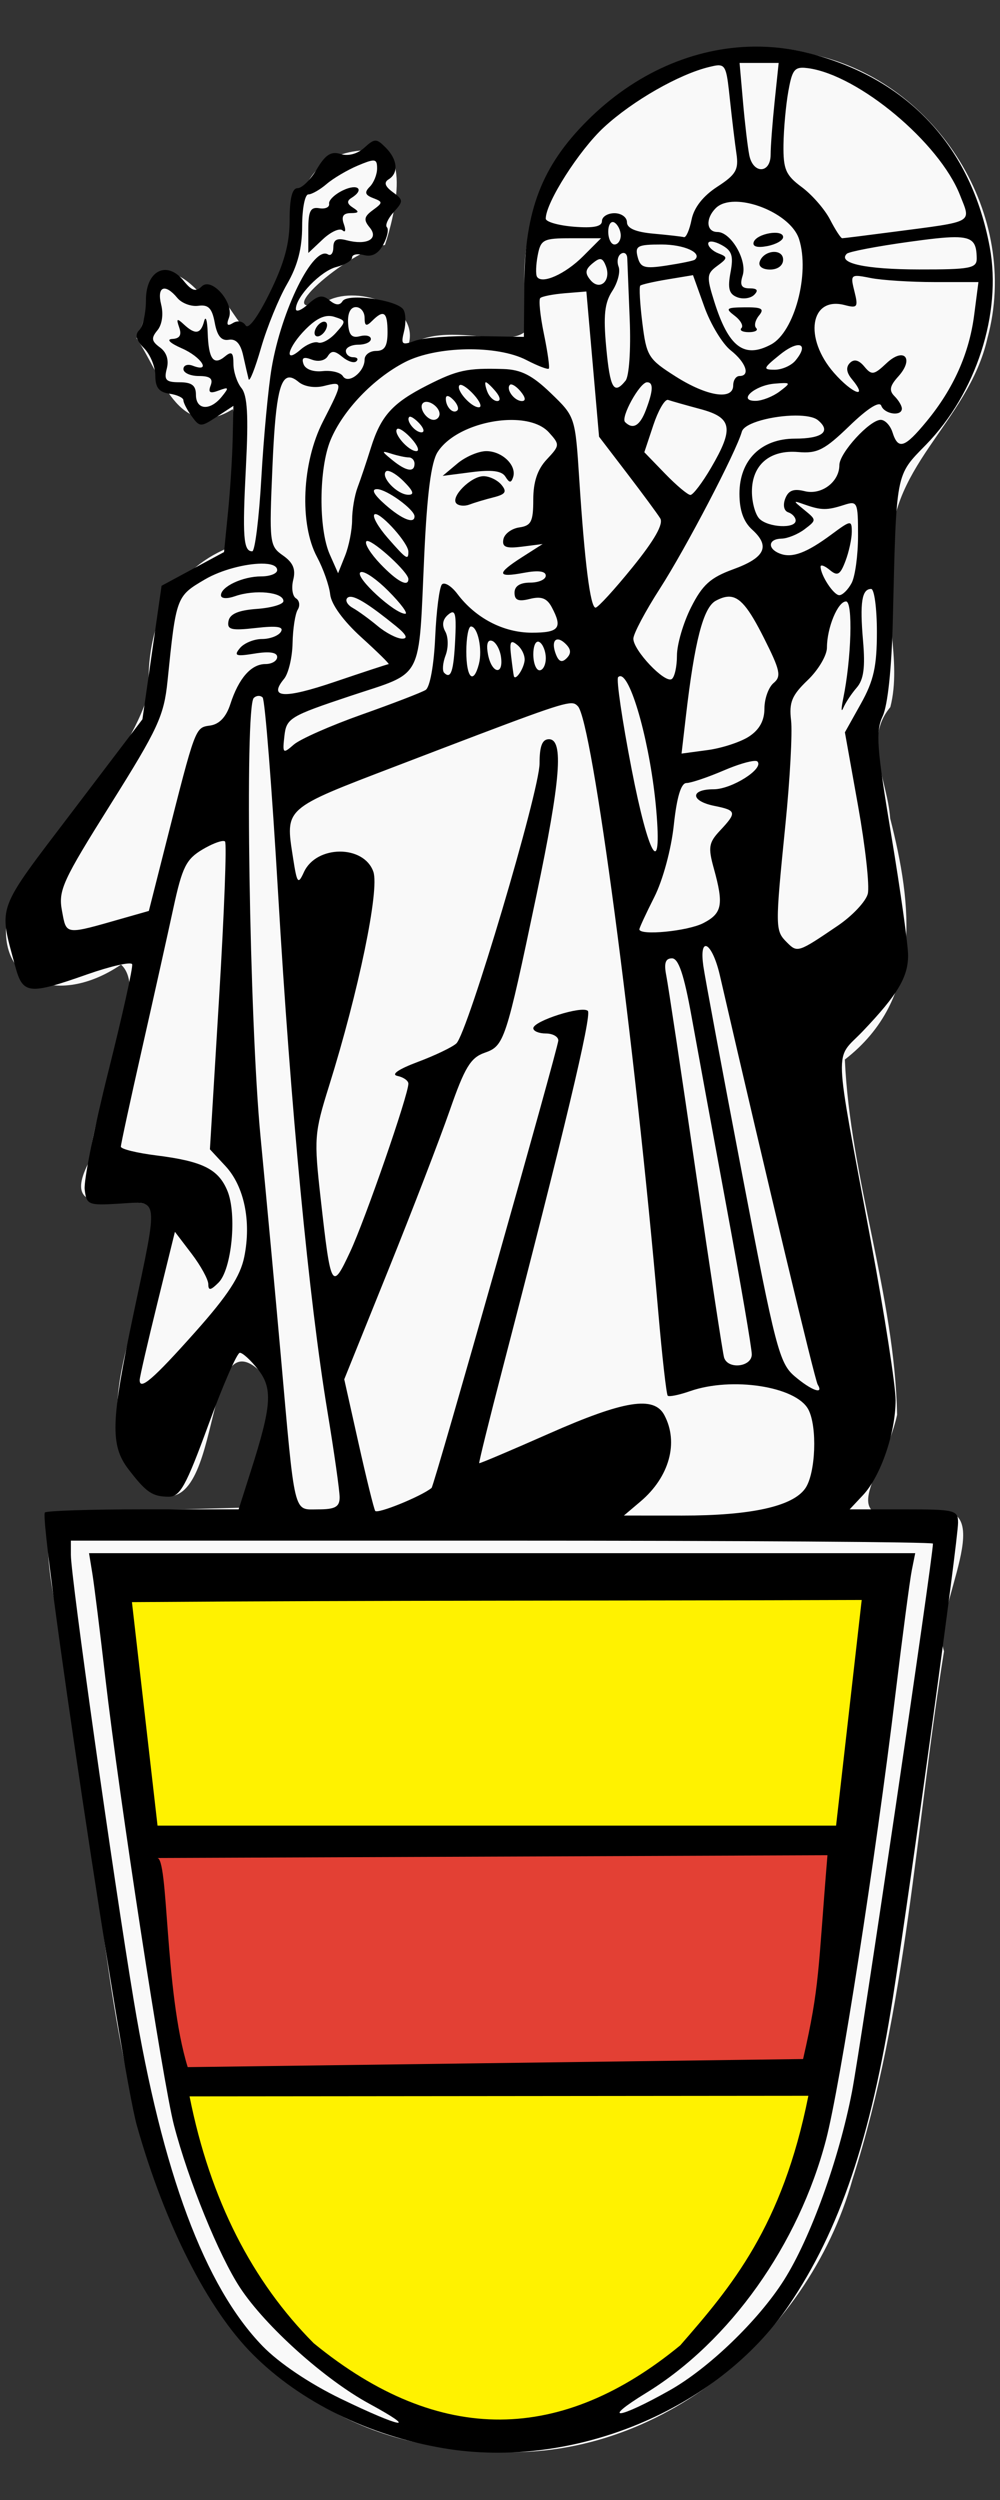
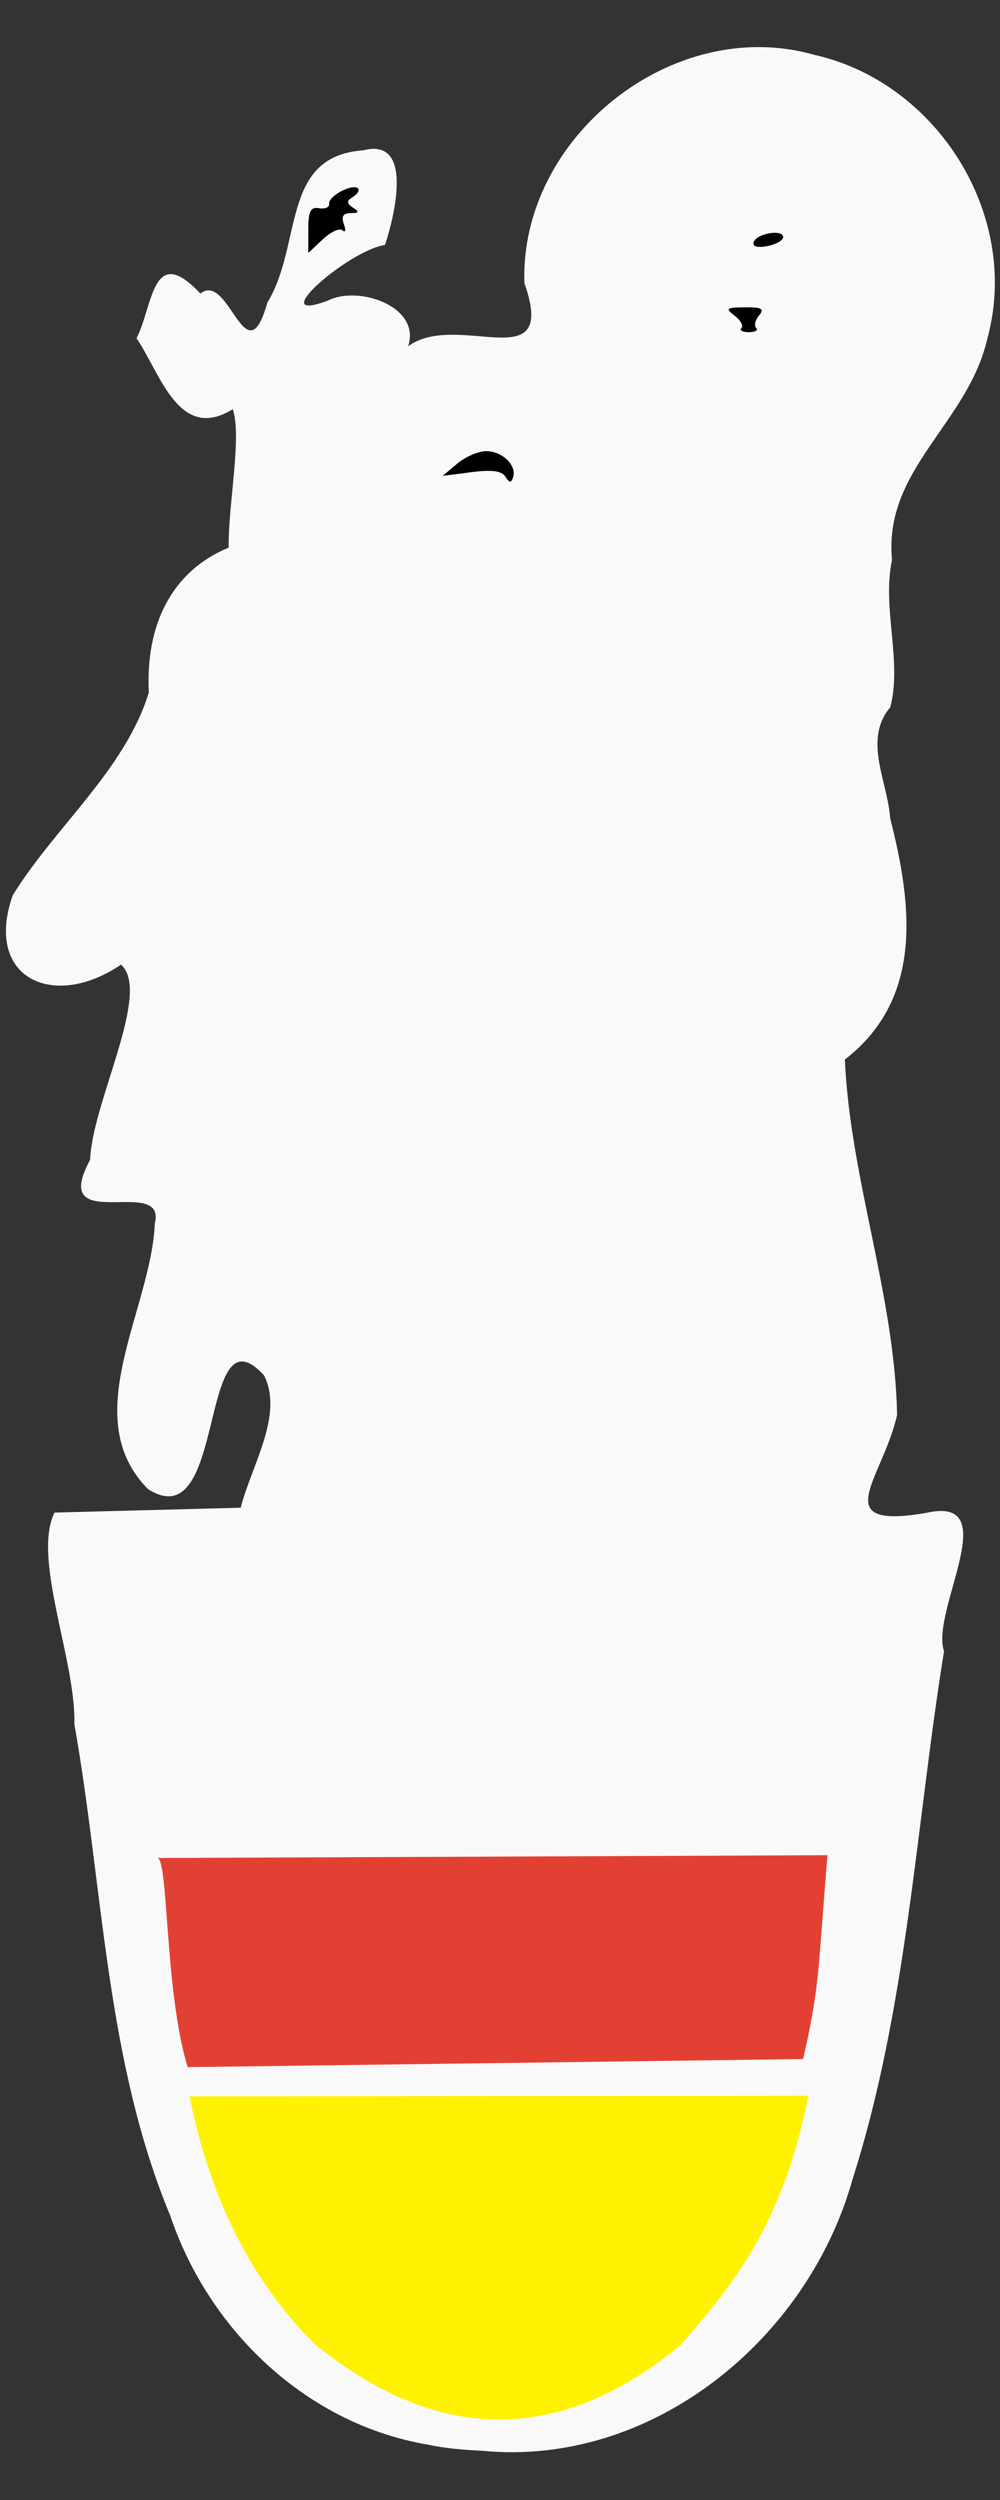
<svg xmlns="http://www.w3.org/2000/svg" id="svg1322" height="1000" width="400" version="1.0">
  <rect width="100%" height="100%" fill="#333333" stroke="none" />
  <defs id="defs1325" />
  <path id="path4446" fill="#f9f9f9" d="M170.96,977.83c-48.39-8.3-87.434-45.7-102.9-91.67-25.825-62.19-26.689-130.91-38.308-196.5,0.675-25.53-16.971-66.229-7.947-84.632,24.823-0.628,49.646-1.294,74.469-1.944,4.258-16.752,17.348-37.232,9.312-52.98-26.529-28.816-14.555,65.732-46.352,45.563-28.579-28.83,1.266-71.787,2.696-106.29,4.901-19.731-42.695,5.532-25.884-25.451,0.895-23.292,24.697-66.957,12.37-78.087-26.921,18.35-54.957,5.61-43.343-27.69,16.958-27.47,44.975-50.2,54.459-81.17-1.347-26.722,8.894-48.402,31.934-57.932-0.204-17.378,5.355-44.275,1.644-55.377-21.595,13.387-28.934-14.346-38.497-28.378,6.709-12.992,6.173-38.481,25.54-17.871,11.55-9.003,18.15,34.204,26.81,3.604,14.261-23.584,5.191-58.609,38.401-60.896,20.277-5.279,12.406,26.559,8.623,37.866-14.42,2-49.166,32.193-22.715,22.197,12.267-6.156,37.241,2.487,31.973,18.323,19.973-14.523,60.139,13.571,46.507-25.288-1.916-58.317,59.448-107.39,115.97-91.29,49.264,11.039,82.606,64.316,69.258,113.33-7.715,34.139-41.66,52.317-38.18,88.716-4.083,19.268,4.124,40.209-0.665,58.861-11.024,13.214-1.097,29.511-0.063,44.5,8.888,34.801,13.274,72.178-18.133,96.474,2.164,47.825,19.937,94.204,20.901,142.1-5.57,25.401-28.586,46.184,11.741,39.215,31.624-7.125,1.498,39.157,7.025,55.36-11.338,70.484-14.813,143.03-36.629,211.35-17.903,63.95-80.155,115.14-148.3,108.45-7.283-0.316-14.579-0.957-21.723-2.46z" />
  <g id="g4143" transform="matrix(0.5,0,0,0.5,-1172.375,-46.998)">
-     <path id="path4064" d="m2948,131.28c-47.982,0.5-95.492,21.211-133.62,59.438-35.967,36.049-49.664,71.439-50.156,129.56l-0.375,43.219-37.469-0.625c-20.615-0.344-42.848,1.317-49.406,3.688-10.797,3.903-11.659,3.181-8.969-7.562,1.634-6.526,1.385-14.341-0.562-17.344-5.034-7.762-44.644-13.227-48.656-6.719-2.218,3.598-5.521,3.376-10.406-0.688-5.633-4.686-9.225-4.049-17.031,3.031-5.446,4.94-9.906,6.686-9.906,3.875,0-9.785,19.918-30.421,32.406-33.562,6.915-1.74,12.562-5.149,12.562-7.594,0-2.445,4.301-3.317,9.563-1.938,6.374,1.671,11.522-1.129,15.406-8.406,3.207-6.005,4.51-12.237,2.906-13.844-1.603-1.607,0.874-7.099,5.469-12.188,7.822-8.664,7.771-9.664-0.75-15.906-6.317-4.633-7.338-7.776-3.344-10.25,8.136-5.04,7.129-15.883-2.344-25.375-7.455-7.477-8.792-7.465-17.125,0.094-5.477,4.968-12.975,6.945-19,5.031-7.548-2.401-12.125,0.508-18.938,12.062-4.939,8.383-11.876,15.25-15.406,15.25-4.392,0-6.406,8.114-6.406,25.688,0,18.705-4.307,34.419-15.812,57.844-9.597,19.538-17.199,29.83-19.406,26.25-2.064-3.346-6.426-4.159-10.063-1.906-4.525,2.803-5.47,1.591-3.281-4.125,4.515-11.794-13.807-32.98-21.75-25.156-4.686,4.616-7.927,3.614-14.406-4.406-13.521-16.736-30.219-8.268-30.219,15.312,0,10.283-2.387,21.099-5.312,24.031-3.76,3.769-2.66,7.996,3.75,14.438,4.987,5.012,9.062,14.898,9.062,21.969,0,9.519,2.893,13.284,11.219,14.469,6.185,0.88,11.25,3.244,11.25,5.281s3.023,7.82,6.687,12.844c6.367,8.727,7.235,8.738,19.969,0.375l13.344-8.75-0.594,26.875c-0.321,14.781-2.01,41.116-3.75,58.5l-3.156,31.594-25,13.5-24.969,13.469-7.656,53.406-7.656,53.406-56.438,74.312c-61.104,80.463-58.63,73.77-45.438,122.88,6.156,22.913,10.542,23.453,57.594,6.906,19.027-6.691,35.259-10.344,36.063-8.125,0.803,2.219-7.749,40.738-19,85.594-11.252,44.856-19.797,87.391-18.969,94.531,1.434,12.369,2.751,12.91,27.75,11.375,31.986-1.963,31.383-6.762,11.25,88.438-18.12,85.677-18.741,104.81-3.938,124.12,14.174,18.499,19.021,21.812,32.125,21.906,9.11,0.065,13.833-8.484,31.781-57.531,11.594-31.683,22.907-57.625,25.156-57.625,2.249,0,8.79,5.997,14.531,13.312,11.892,15.153,10.948,28.98-5.531,80.625l-9.969,31.312h-76.25c-41.922,0-77.357,1.135-78.75,2.531-5.067,5.078,61.125,446.31,73.563,490.38,22.362,79.229,56.527,146.72,92.625,182.97,38.009,38.164,92.848,65.152,153,75.281,103.26,17.387,219.27-30.709,275.94-114.34,40.726-60.11,65.671-133.82,83.25-246.12,15.572-99.477,52.156-366.06,52.156-380.03,0-10.071-2.438-10.656-43.344-10.656h-43.375l10.719-11.438c14.111-15.055,26.031-49.812,26.031-75.938,0-11.547-8.796-68.204-19.531-125.88-30.424-163.43-29.68-145.15-6.719-169.25,27.883-29.272,36.25-43.267,36.25-60.688,0-8.341-6.059-51.628-13.469-96.188-11.664-70.138-12.606-82.901-6.875-95.156,4.062-8.687,7.199-38.358,8.125-76.781,2.892-119.95,2.018-115.24,26.562-140.41,40.054-41.061,60.74-105.07,51-157.88-14.878-80.669-65.539-135.05-144.62-155.28-14.521-3.715-29.249-5.46-43.938-5.313zm-11.594,13.063,15.656,0,15.625,0-3.219,30.781c-1.766,16.934-3.219,36.11-3.219,42.594,0,15.241-14.007,15.648-17.062,0.5-1.25-6.199-3.522-25.341-5.031-42.563l-2.75-31.312zm-17.312,1.906c0.258-0.013,0.51-0.01,0.75,0,5.765,0.142,6.528,5.726,8.781,26.875,1.688,15.844,4.061,35.578,5.281,43.844,1.891,12.8-0.372,16.712-15.344,26.437-11.372,7.388-18.641,16.682-20.562,26.313-1.633,8.181-4.375,14.481-6.094,14-1.718-0.481-12.662-1.727-24.344-2.781-14.288-1.29-21.25-4.296-21.25-9.156,0-3.974-4.503-7.219-10-7.219s-10,2.849-10,6.312c0,4.39-6.792,5.75-22.469,4.5-12.37-0.986-22.5-3.897-22.5-6.469,0-12.847,26.66-54.706,46.562-73.094,22.862-21.122,60.026-42.411,84.25-48.25,2.866-0.691,5.128-1.224,6.938-1.312zm67.031,1.938c1.478-0.052,3.205,0.092,5.25,0.375,40.391,5.594,104.93,59.582,121.38,101.53,8.897,22.698,12.274,20.802-53.156,29.375-21.501,2.817-39.989,5.125-41.094,5.125-1.105,0-5.48-6.719-9.719-14.938-4.239-8.214-14.424-19.892-22.625-25.969-12.866-9.534-14.873-14.185-14.625-33.906,0.159-12.568,1.927-31.886,3.906-42.906,2.581-14.37,4.284-18.46,10.688-18.688zm-343.1,74.25c2.892-0.119,3.406,1.891,3.406,6.312,0,4.826-2.635,11.409-5.844,14.625-4.446,4.456-3.807,6.604,2.656,9.094,7.926,3.048,7.918,3.661-0.219,9.625-7.061,5.175-7.55,7.814-2.531,13.875,7.582,9.158-2.152,14.52-18.563,10.219-7.56-1.981-10.5-0.431-10.5,5.625,0,4.617-1.931,7.194-4.312,5.719-11.656-7.22-37.174,44.218-45.063,90.844-2.696,15.936-6.383,55.441-8.219,87.812-1.836,32.372-5.129,58.875-7.312,58.875-7.069,0-7.929-11.56-5.031-67.625,2.119-41,1.187-57.116-3.594-63-3.534-4.349-6.406-13.087-6.406-19.406,0-9.044-1.44-10.298-6.719-5.906-9.203,7.655-13.191,2.21-13.875-18.969-0.319-9.872-1.586-14.009-2.844-9.188-2.704,10.369-7.098,11.041-16.281,2.5-5.496-5.111-6.169-4.656-3.656,2.5,2.135,6.08,0.426,8.904-5.531,9.188-5.036,0.24-1.866,3.357,7.656,7.531,15.758,6.907,23.807,19.697,8.75,13.906-4.123-1.586-7.5-0.394-7.5,2.656,0,3.05,5.558,5.562,12.344,5.562,8.954,0,11.541,2.068,9.438,7.562-2.184,5.705-0.604,6.699,6.406,4.062,8.203-3.086,8.486-2.484,2.438,4.969-9.342,11.511-20.625,10.627-20.625-1.594,0-7.466-3.317-10-13.063-10-10.966,0-12.634-1.77-10.25-10.906,1.818-6.967-0.149-13.07-5.469-16.969-6.788-4.975-7.151-7.504-2.031-13.688,3.721-4.494,4.931-12.851,3-20.562-3.634-14.511,3.073-17.264,12.969-5.312,3.506,4.234,11.044,7.04,16.75,6.25,8.048-1.115,11.012,1.937,13.156,13.594,1.94,10.538,5.267,14.603,11.188,13.594,5.72-0.975,9.446,3.071,11.531,12.531,1.693,7.679,3.667,16.214,4.375,18.969,0.708,2.755,5.172-8.532,9.938-25.062,4.765-16.53,14.126-39.458,20.781-50.969,8.467-14.645,12.094-28.566,12.094-46.344,0-13.973,2.22-25.406,4.938-25.406,2.717,0,9.297-3.743,14.625-8.312,5.327-4.572,16.584-11.221,25.031-14.781,6.02-2.537,9.72-3.907,11.969-4zm289.66,32.938c19.115-0.158,46.128,13.528,51.344,30,8.721,27.541-3.692,74.149-22.406,84.188-21.532,11.55-33.993,2.176-45.438-34.219-6.318-20.092-6.095-22.425,2.406-28.656,8.39-6.149,8.457-7.089,0.969-9.969-4.545-1.748-8.25-5.255-8.25-7.813,0-2.557,4.71-2.12,10.469,0.969,8.548,4.585,9.899,8.639,7.375,22.125-2.392,12.779-1.162,17.267,5.375,19.781,4.647,1.788,10.755,0.908,13.594-1.938,3.55-3.558,2.419-5.156-3.656-5.156-6.629,0-8.033-2.579-5.594-10.281,3.832-12.104-9.338-34.812-20.188-34.812-8.899,0-9.67-10.717-1.375-19.031,3.525-3.533,9.004-5.135,15.375-5.188zm-97.812,16.25c0.468-0.012,0.953,0.118,1.469,0.438,2.749,1.703,5,6.343,5,10.312,0,3.97-2.251,7.219-5,7.219s-5-4.64-5-10.313c0-4.609,1.5-7.603,3.531-7.656zm273.5,12.125c15.337-0.055,17.642,4.753,17.75,17.125,0.067,7.728-5.403,8.755-46.156,8.688-42.783-0.071-65.357-4.97-57.812-12.531,1.715-1.719,24.151-6.006,49.844-9.562,16.734-2.317,28.341-3.69,36.375-3.719zm-306.81,0.844,24.031,0-14.344,14.375c-14.327,14.36-33.046,22.697-36.906,16.438-1.124-1.823-0.879-9.502,0.562-17.062,2.426-12.718,4.433-13.75,26.656-13.75zm72.438,5c18.234,0,32.981,6.78,26.562,12.187-0.963,0.811-11.04,2.882-22.406,4.625-17.884,2.742-21.027,1.829-23.281-6.812-2.308-8.844-0.117-10,19.125-10zm-30.563,6.75c1.749-0.063,3.03,1.545,3.125,4.25,0.127,3.606,1.021,25.707,1.969,49.125,0.974,24.069-0.481,45.304-3.344,48.844-9.375,11.593-12.384,6.395-15.469-26.719-2.379-25.532-1.271-35.677,4.844-45.031,4.343-6.643,6.619-15.403,5.063-19.469-1.557-4.066-0.691-8.715,1.937-10.344,0.658-0.407,1.293-0.635,1.875-0.656zm-18.656,4.938c1.918-0.056,3.209,1.763,4.688,5.625,4.484,11.711-4.903,20.149-12.375,11.125-4.538-5.481-4.195-8.44,1.625-13.281,2.677-2.227,4.57-3.425,6.062-3.469zm74.375,12.844,9.094,25.375c5.002,13.941,14.476,29.588,21.062,34.781,12.245,9.654,15.962,20.531,7,20.531-2.749,0-5,3.368-5,7.5,0,12.094-20.931,8.838-46.094-7.156-21.823-13.872-23.274-16.146-26.594-42.781-1.93-15.481-2.676-28.938-1.656-29.875,1.02-0.937,10.943-3.197,22.031-5.031l20.156-3.344zm131.28,0.594c2.292,0.015,5.725,0.661,10.688,1.656,8.994,1.803,32.123,3.281,51.375,3.281h35l-3.406,26.312c-3.996,30.908-16.589,59.073-38.094,85.156-17.6,21.347-22.742,22.986-27.25,8.75-1.745-5.51-5.983-10-9.406-10-8.856,0-33.094,26.52-33.094,36.219,0,13.445-14.355,24.221-27.781,20.844-8.845-2.225-13.01-0.615-15.531,5.969-2.018,5.271-1.017,9.815,2.438,10.969,3.243,1.084,5.906,4.037,5.906,6.562,0,6.696-21.977,5.602-29-1.438-3.298-3.306-6-13.085-6-21.75,0-21.368,14.325-33.586,37.031-31.625,15.289,1.32,21.067-1.637,40.969-20.875,14.541-14.056,24.057-20.084,25.5-16.156,2.511,6.834,16.469,8.74,16.469,2.25,0-2.204-2.673-6.665-5.906-9.906-4.507-4.517-3.798-8.19,3-15.719,13.032-14.433,4.697-23.907-9.375-10.656-10.102,9.512-11.864,9.796-17.75,2.688-4.357-5.262-8.2-6.246-11.531-2.906-3.331,3.339-2.831,7.644,1.5,12.875,13.716,16.564,0.605,12.02-14.25-4.938-24.386-27.839-19.058-61.466,8.594-54.219,10.192,2.671,10.916,1.645,7.75-11-2.332-9.312-2.886-12.377,2.156-12.344zm-216.59,12.469,5.094,58.094,5.063,58.094,22.406,29.312c12.329,16.13,24.278,32.325,26.531,36,2.748,4.481-4.548,17.348-22.125,39.062-14.416,17.808-27.739,32.375-29.625,32.375-4.165,0-8.701-35.734-13.031-102.69-3.238-50.068-3.252-50.1-22.719-68.875-14.899-14.371-23.823-18.902-38-19.344-28.902-0.9-36.769,0.778-60.937,13.062-27.826,14.144-37.069,24.405-45.094,50.125-3.438,11.02-8.197,25.203-10.594,31.531-2.397,6.328-4.375,18.013-4.375,25.969,0,7.956-2.508,20.838-5.594,28.594l-5.625,14.094-6.656-15.031c-9.104-20.548-8.75-68.99,0.656-91.594,9.88-23.743,34.194-49.201,59.469-62.25,25.184-13.002,73.739-13.841,97.188-1.688,9.029,4.68,17.086,7.767,17.906,6.875s-0.928-13.388-3.906-27.781c-2.976-14.393-4.298-27.292-2.938-28.656,1.361-1.364,10.212-3.102,19.688-3.875l17.219-1.406zm-184.38,12.5c3.832,0,6.969,3.848,6.969,8.531,0,6.623,1.336,7.175,6,2.5,9.369-9.39,12.344-7.211,12.344,9.031,0,11.233-2.339,15-9.188,15-5.039,0-9.156,3.111-9.156,6.906,0,10.006-13.206,20.062-17.406,13.25-1.826-2.961-9.123-4.761-16.188-4-7.567,0.815-13.835-1.497-15.281-5.656-1.766-5.078,0.069-6.091,6.563-3.594,5.222,2.008,10.634,0.877,12.812-2.656,2.929-4.749,5.533-4.609,11.75,0.562,4.399,3.659,9.453,5.208,11.219,3.438,1.766-1.77,0.582-3.219-2.625-3.219s-5.844-2.276-5.844-5.031,4.503-5,10-5c5.497,0,10-2.034,10-4.531s-3.94-3.508-8.75-2.25c-6.527,1.707-8.931-0.966-9.469-10.5-0.448-7.931,1.924-12.781,6.25-12.781zm-22.188,7.094c0.358-0.017,0.707-0.01,1.062,0,1.312,0.038,2.62,0.278,3.906,0.688,9.493,3.02,9.546,3.586,1.187,12.844-4.81,5.328-11.176,8.804-14.125,7.719-2.949-1.085-9.283,1.456-14.094,5.656-13.887,12.125-10.311-1.905,4.188-16.438,6.796-6.812,12.505-10.208,17.875-10.469zm375.78,23.344c4.505-0.26,4.773,4.208-1.937,12.312-3.345,4.04-10.84,7.357-16.688,7.344-9.647-0.023-9.259-1.156,4.344-12.125,6.134-4.947,11.2-7.353,14.281-7.531zm-407.16,25.844c2.199-0.19,4.757,1.109,7.781,3.625,4.45,3.701,12.908,5.027,20.219,3.188,15.565-3.916,15.541-3.487-0.812,28.5-16.781,32.824-18.917,81.788-4.719,108.31,5.019,9.376,9.751,22.849,10.531,29.969,0.869,7.936,10.543,21.222,24.969,34.312,12.941,11.744,22.734,21.379,21.781,21.438-0.953,0.059-20.382,6.453-43.188,14.188-40.618,13.776-53.244,13.022-40.469-2.406,3.517-4.248,6.584-17.121,6.812-28.594,0.229-11.473,2.092-23.497,4.125-26.75,2.034-3.253,1.397-7.357-1.406-9.094-2.804-1.737-3.792-8.405-2.188-14.812,2.124-8.484-0.111-13.777-8.219-19.469-10.783-7.57-11.051-9.817-8.406-71.188,2.194-50.91,5.335-70.539,13.188-71.219zm157.53,3.844c0.952,0,4.547,3.368,7.969,7.5,3.586,4.331,4.05,7.531,1.125,7.531-2.791,0-6.355-3.399-7.938-7.531-1.582-4.133-2.108-7.5-1.156-7.5zm128.97,0c5.228,0,4.958,6.677-0.938,22.219-4.808,12.675-10.402,15.894-16.656,9.625-3.731-3.74,11.796-31.844,17.594-31.844zm109.56,0.625c5.174-0.051,3.534,1.403-3.438,6.688-5.355,4.059-13.947,7.475-19.094,7.562-15.072,0.257-1.234-12.432,15.031-13.781,3.293-0.273,5.775-0.452,7.5-0.469zm-218.34,1.094c1.733,0.039,4.831,2.244,7.656,5.656,3.942,4.761,4.314,7.656,1,7.656-6.04,0-13.06-9.495-9.594-12.969,0.236-0.236,0.538-0.353,0.938-0.344zm-40.563,0.344c1.945-0.156,6.446,3.07,10.813,7.906,4.99,5.527,6.744,10.062,3.906,10.062-6.288,0-18.764-14.322-15.406-17.688,0.166-0.166,0.41-0.259,0.687-0.281zm-10.406,8.969c1.031-0.09,2.639,0.884,4.656,2.906,3.253,3.26,4.764,7.108,3.344,8.531-3.335,3.343-9.25-2.595-9.25-9.281,0-1.373,0.448-2.086,1.25-2.156zm176.09,3.031c0.178-0.021,0.342,0.007,0.5,0.062,2.52,0.884,14.13,4.181,25.812,7.312,25.5,6.836,27.042,15.342,8.531,47-6.988,11.951-14.406,21.719-16.5,21.719-2.094,0-11.251-7.69-20.344-17.094l-16.531-17.094,7.219-21.719c3.725-11.201,8.638-19.877,11.313-20.188zm-193.09,1.594c4.333-0.191,10.75,4.886,10.75,9.688,0,2.592-2.101,4.719-4.688,4.719-5.896,0-12.205-9.787-8.625-13.375,0.671-0.673,1.562-0.987,2.562-1.031zm295.44,10.969c8.022-0.025,14.866,1.091,18.062,3.75,10.751,8.943,3.553,14.719-18.406,14.719-27.138,0-44.438,17.156-44.438,44.062,0,13.244,3.238,22.443,10.156,28.719,14.721,13.353,10.397,22.44-15.156,31.75-18.228,6.642-24.636,12.433-33.75,30.531-6.185,12.28-11.25,29.604-11.25,38.5,0,8.896-1.891,17.37-4.219,18.812-5.607,3.473-30.793-23.125-30.656-32.375,0.059-3.982,9.627-22.006,21.25-40.062,20.668-32.107,61.078-109.48,65.531-125.5,2.003-7.203,25.227-12.851,42.875-12.906zm-308.44,0.906c1.399-0.101,4.617,2.158,7.719,5.531,3.544,3.855,4.226,7,1.531,7-5.19,0-12.683-9.521-9.719-12.344,0.12-0.115,0.269-0.173,0.469-0.188zm79.656,2.625c13.22-0.268,25.129,2.809,31.594,9.969,8.818,9.766,8.771,10.402-1.719,21.594-7.474,7.974-10.812,17.942-10.812,32.188,0,17.538-1.666,20.857-11.188,22.219-6.157,0.88-11.89,5.139-12.719,9.5-1.187,6.249,2.005,7.514,14.969,5.875l16.438-2.094-16.25,10.375c-20.878,13.312-20.536,16.753,1.25,12.656,11.465-2.156,17.5-1.368,17.5,2.281,0,3.062-5.629,5.562-12.5,5.562-8.149,0-12.5,2.808-12.5,8.062,0,6.058,3.069,7.294,12.312,4.969,9.098-2.289,13.622-0.579,17.469,6.625,8.889,16.648,5.938,20.44-16.031,20.406-22.64-0.035-44.887-11.656-59.469-31.031-4.711-6.26-10.258-9.685-12.312-7.625-2.055,2.06-4.486,21.083-5.438,42.281-1.009,22.473-4.211,40.053-7.656,42.188-3.25,2.013-26.24,10.883-51.094,19.688-24.854,8.805-49.32,19.617-54.375,24.031-8.684,7.583-9.101,7.193-7.5-6.938,1.607-14.183,4.33-15.828,52.688-31.969,59.573-19.884,54.472-10.126,59.219-113.22,2.236-48.551,5.477-73.72,10.594-81.812,9.86-15.593,35.499-25.334,57.531-25.781zm-89.219,6.969c1.945-0.156,6.446,3.101,10.812,7.938,4.99,5.527,6.744,10.031,3.906,10.031-6.288,0-18.764-14.322-15.406-17.688,0.166-0.166,0.41-0.259,0.688-0.281zm-10.9,18.59c0.751-0.067,2.702,0.5,5.844,1.5,5.035,1.602,11.226,2.906,13.75,2.906,2.524,0,4.594,2.276,4.594,5.031,0,7.253-6.703,6.135-17.812-2.938-5.548-4.531-7.627-6.389-6.375-6.5zm2.312,15.188c0.139-0.014,0.283-0.007,0.438,0,2.671,0.117,7.787,3.369,12.687,8.281,7.936,7.954,8.918,10.95,3.594,10.812-8.857-0.229-22.143-14.221-17.719-18.656,0.243-0.244,0.585-0.394,1-0.438zm-8.125,14.594c7.56,0.008,30,16.302,30,21.781,0,6.412-10.128,2.358-23.469-9.406-9.159-8.077-11.428-12.381-6.531-12.375zm335.34,10.188c0.903,0.059,3.228,0.894,7,2.219,13.061,4.587,17.699,4.614,31.219,0.25,10.759-3.473,11.25-2.405,11.25,24.594,0,15.519-2.311,32.577-5.156,37.906-2.845,5.329-7.289,9.688-9.844,9.688-4.527,0-14.969-15.951-14.969-22.844,0-1.896,3.329-0.673,7.406,2.719,6.15,5.116,8.286,3.892,12.5-7.219,2.795-7.366,5.063-17.873,5.063-23.344,0-9.495-0.747-9.396-16.25,2.094-19.999,14.821-31.456,19.099-41.219,15.344-10.273-3.951-9.455-11.805,1.25-12,4.81-0.088,13.102-3.455,18.438-7.5,9.603-7.28,9.603-7.439,0-15.281-5.38-4.394-7.725-6.351-7-6.594,0.07-0.024,0.183-0.04,0.312-0.031zm-336.6,9.78c5.472,0.016,26.344,23.271,26.344,30.094,0,7.133-1.6,6.055-16.531-11-7.566-8.642-12.378-17.092-10.688-18.781,0.217-0.217,0.51-0.314,0.875-0.312zm-6.375,21.5c5.877,0.511,32.719,25.01,32.719,30.469,0,6.773-9.095,1.865-22.437-12.094-7.873-8.236-12.894-16.383-11.156-18.125,0.191-0.192,0.483-0.284,0.875-0.25zm-84.938,18.125c7.556-0.063,12.688,1.573,12.688,5.219,0,2.755-5.76,5-12.812,5-14.739,0-32.156,8.182-32.156,15.094,0,2.712,4.775,3.019,11.25,0.75,15.925-5.581,38.719-3.279,38.719,3.906,0,2.597-9.529,5.403-21.188,6.25-14.833,1.078-21.668,3.995-22.75,9.719-1.308,6.917,2.07,7.776,21.938,5.531,16.932-1.913,22.522-1.047,19.969,3.094-1.948,3.16-8.752,5.75-15.125,5.75-6.373,0-14.317,3.254-17.625,7.25-5.123,6.188-3.369,6.854,11.875,4.375,11.693-1.902,17.906-0.951,17.906,2.75,0,3.115-4.214,5.656-9.375,5.656-11.441,0-21.427,11.392-28.094,32.062-3.308,10.257-8.792,16.076-16.156,17.125-12.058,1.718-11.524,0.324-35.75,95.906l-13.281,52.406-19.875,5.656c-47.847,13.67-45.947,13.9-49.625-5.75-3.056-16.327,0.375-23.834,38.969-85.344,37.974-60.52,42.625-70.654,45.469-98.531,6.891-67.567,6.954-67.755,29.875-81.219,13.256-7.787,32.562-12.551,45.156-12.656zm80.281,6.688c3.497-0.033,12.32,6.143,21.219,15.062,10.17,10.194,16.265,18.449,13.562,18.375-8.674-0.238-39.963-28.997-35.938-33.031,0.267-0.268,0.657-0.401,1.156-0.406zm407.59,13.562c2.52,0,4.594,15.468,4.594,34.406,0,27.626-2.521,38.974-12.781,57.375l-12.812,22.938,10.562,59c5.797,32.454,9.285,64.026,7.75,70.156-1.535,6.13-12.341,17.619-24,25.531-31.91,21.657-32.293,21.789-40.781,13.281-9.397-9.419-9.434-11.4-1.062-94.844,3.593-35.815,5.608-73.014,4.469-82.656-1.714-14.501,0.6-20.081,13.312-32.25,8.454-8.092,15.375-19.776,15.375-25.969,0-15.9,8.701-36.969,15.281-36.969,5.613,0,4.293,45.766-2.25,77.656-1.696,8.265-1.683,11.633,0.063,7.5,1.745-4.133,6.569-11.411,10.719-16.188,5.588-6.432,6.911-16.171,5.062-37.562-2.646-30.621-0.959-41.406,6.5-41.406zm-114.22,6.188c9.137-0.277,16.308,8.947,28.5,33.156,12.982,25.776,14.025,30.634,7.688,35.906-4.031,3.353-7.344,12.542-7.344,20.406,0,9.665-3.964,16.913-12.281,22.375-6.767,4.444-21.689,9.333-33.156,10.875l-20.875,2.812,3.438-29.562c7.011-60.474,13.955-87.347,23.969-92.719,3.743-2.008,7.017-3.158,10.062-3.25zm-302.62,0.094c5.132-0.261,16.382,6.978,36.625,23.406,8.317,6.75,9.99,10.13,5,10.094-4.123-0.03-12.938-4.566-19.562-10.094-6.624-5.528-15.59-12.061-19.938-14.5-4.354-2.439-6.296-6.043-4.344-8,0.551-0.552,1.269-0.858,2.219-0.906zm81.875,12.406c2.588-0.006,2.969,5.868,2.219,21.5-1.233,25.707-3.421,32.341-8.844,26.906-1.657-1.661-1.143-7.971,1.156-14.031,2.312-6.095,2.203-14.575-0.25-18.969-2.928-5.245-2.107-9.866,2.375-13.594,1.397-1.162,2.482-1.81,3.344-1.812zm14.813,11.344c5.47,0,9.367,18.475,6.344,30.062-4.391,16.829-10.062,11.162-10.062-10.031,0-11.02,1.665-20.031,3.719-20.031zm69.375,10.375c1.676-0.039,3.944,1.125,6.562,3.75,4.191,4.201,4.373,7.493,0.594,11.281-3.78,3.788-6.301,2.821-8.625-3.25-2.773-7.243-1.731-11.706,1.469-11.781zm-53.781,0.906c0.367-0.014,0.778,0.042,1.219,0.188,3.075,1.014,6.309,6.736,7.188,12.719,2.251,15.336-7.427,13.617-10.375-1.844-1.34-7.025-0.598-10.964,1.969-11.062zm38.156,0.844c0.364,0.018,0.726,0.159,1.125,0.406,2.749,1.703,5,7.465,5,12.812,0,5.348-2.251,9.719-5,9.719-2.749,0-5-5.762-5-12.812,0-5.907,1.444-9.786,3.5-10.094,0.118-0.018,0.254-0.037,0.375-0.031zm-20.781,0.406c0.109-0.014,0.221-0.013,0.344,0,0.896,0.098,2.173,0.928,3.875,2.344,3.714,3.089,6.263,8.818,5.688,12.75-1.034,7.056-7.456,16.083-8.563,12.031-0.313-1.148-1.306-8.46-2.219-16.25-0.863-7.362-0.764-10.669,0.875-10.875zm86.438,27.219c8.928-0.168,24.456,56.242,28.844,107.31,4.783,55.678-6.038,37.646-19.719-32.875-7.547-38.904-12.4-72.034-10.812-73.625,0.531-0.532,1.092-0.801,1.688-0.812zm-289.53,15.781c1.29-0.074,2.543,0.353,3.469,1.281,1.852,1.856,7.441,72.677,12.406,157.38,10.047,171.39,24.596,324.11,39.406,413.62,5.391,32.587,9.781,63.58,9.781,68.875,0,7.63-3.567,9.625-17.187,9.625-20.124,0-18.307,7.456-30.094-125.25-4.038-45.458-11.238-123.22-16-172.81-8.891-92.588-12.785-343.62-5.438-351.03,1.031-1.04,2.366-1.614,3.656-1.688zm250.19,5.875c2.998-0.059,4.042,0.976,5.438,2.375,11.477,11.504,45.626,268.73,64.344,484.66,3.101,35.769,6.511,65.884,7.562,66.938,1.051,1.053,9.11-0.583,17.906-3.656,33.493-11.702,84.732-3.787,94.563,14.625,7.339,13.745,5.894,51.264-2.438,63.188-10.083,14.429-43.447,21.78-98.594,21.75l-46.5-0.031,13.281-11.25c23.13-19.597,30.736-47.235,19.031-69.156-8.295-15.535-32.277-11.668-92.281,14.875-30.236,13.375-55.336,24.012-55.781,23.656-0.446-0.356,7.976-34.456,18.719-75.781,49.11-188.91,71.486-282.76,68.188-286.06-4.412-4.422-43.625,8.051-43.625,13.875,0,2.314,4.503,4.188,10,4.188,5.497,0,10,2.521,10,5.594,0,5.569-99.322,356.29-101.38,357.97-8.265,6.767-43.566,21.113-45.125,18.344-1.152-2.046-7.173-26.543-13.406-54.469l-11.344-50.781,35.062-86.969c19.28-47.838,41.491-105.56,49.375-128.25,11.874-34.18,16.655-42.074,27.781-45.969,15.809-5.534,16.96-9.05,41.562-126.19,19.31-91.936,21.928-124.69,9.969-124.69-5.373,0-7.5,5.498-7.5,19.406,0,22.028-57.532,215.61-66.563,223.97-3.244,3.003-17.163,9.664-30.906,14.812-15.384,5.763-21.603,10.063-16.219,11.188,4.811,1.004,8.75,3.792,8.75,6.188,0,9.005-34.524,108.69-46.531,134.38-14.741,31.532-15.471,30.179-23.625-42.312-5.433-48.301-5.135-52.431,6.656-90.156,23.71-75.855,40.507-157.05,35.469-171.47-7.556-21.625-45.599-21.419-55.531,0.312-4.721,10.329-5.525,9.25-8.781-11.812-6.152-39.797-7.633-38.493,82.344-72.938,104.74-40.096,131.13-50.168,140.12-50.344zm147.1,46.14c0.978-0.01,1.655,0.122,1.969,0.438,5.636,5.674-20.434,22.25-35,22.25-18.984,0-18.581,9.444,0.562,13.281,17.794,3.567,18.189,5.216,4.625,19.688-9.116,9.726-9.732,13.408-5.031,30.375,8.036,29.008,6.714,35.898-8.375,43.719-12.481,6.469-51.188,10.226-51.188,4.969,0-1.194,5.387-12.825,11.969-25.844,6.817-13.484,13.507-38.201,15.563-57.438,2.406-22.522,5.79-33.75,10.125-33.75,3.575,0,17.108-4.577,30.094-10.156,10.551-4.533,20.45-7.486,24.688-7.531zm-425.41,64.062c0.697-0.013,1.224,0.13,1.5,0.406,1.471,1.474-0.665,57.487-4.719,124.47l-7.375,121.78,12.469,13.438c14.96,16.135,20.764,44.142,15.031,72.531-3.139,15.548-13.096,30.817-39.156,60.094-33.67,37.825-44.644,47.317-44.531,38.438,0.029-2.296,6.383-29.909,14.125-61.344l14.062-57.156,13.375,17.562c7.347,9.654,13.344,20.632,13.344,24.406,0,5.261,1.906,4.953,8.187-1.344,10.561-10.585,14.824-54.67,7.094-73.375-7.213-17.453-19.801-23.717-57-28.375-15.538-1.946-28.25-5.094-28.25-7,0-1.906,7.627-37.144,16.938-78.313,9.311-41.169,20.597-91.861,25.094-112.66,7.087-32.773,10.212-39.031,23.406-46.844,6.803-4.028,13.384-6.662,16.406-6.719zm386.06,84.031c2.984,0.054,7.874,8.569,11.344,23.625,37.794,163.98,75.94,323.49,78.219,327.19,5.215,8.459-5.023,4.793-18.438-6.625-12.225-10.405-15.365-22.487-41.969-161.53-15.814-82.651-29.792-157.61-31.062-166.56-1.571-11.072-0.414-16.136,1.906-16.094zm-27,9.844c5.232,0,9.607,12.989,15.625,46.344,4.599,25.484,17.326,94.798,28.281,154.03,10.955,59.233,19.928,111.62,19.938,116.44,0.023,10.162-19.212,12.329-22.188,2.5-1.042-3.444-11.25-70.482-22.688-149-11.437-78.518-22.033-148.95-23.531-156.53-1.97-9.964-0.694-13.781,4.562-13.781zm-480.88,465.84,344.81,0c189.66,0,344.84,1.073,344.84,2.375,0,11.256-57.69,401.84-64.781,438.59-10.427,54.046-33.213,117.13-54.406,150.62-20.326,32.125-60.124,70.506-91.406,88.156-41.235,23.265-55.956,24.863-18.75,2.031,66.862-41.03,121.87-118.48,143.81-202.44,11.299-43.239,39.552-224.65,55.531-356.62,5.671-46.836,11.551-91.361,13.062-98.938l2.75-13.75h-330.47-330.47l2.656,16.281c1.456,8.954,6.145,46.682,10.437,83.875,10.947,94.853,46.039,323.55,54.844,357.44,11.466,44.121,36.124,104.67,53.031,130.25,20.353,30.799,67.662,73.257,103.22,92.594,40.78,22.177,25.719,19.522-22.875-4.031-24.948-12.093-49.371-28.556-62.438-42.031-46.292-47.74-80.217-138.65-103.09-276.41-16.632-100.15-50.313-338.94-50.313-356.62v-11.375z" fill="#000" />
-     <path id="path4036" d="m2709.9,496.8c-5.077-5.088,11.55-21.851,21.674-21.851,4.735,0,11.194,3.122,14.353,6.937,4.574,5.524,3.267,7.56-6.42,9.997-6.69,1.683-15.302,4.267-19.136,5.742-3.835,1.475-8.547,1.104-10.47-0.824z" fill="#000" />
    <path id="path4034" d="m2749.1,475.36c-2.887-4.681-10.794-5.739-27.152-3.632l-23.08,2.973,11.798-9.897c6.489-5.443,16.896-9.897,23.127-9.897,12.742,0,24.553,11.501,21.436,20.874-1.581,4.755-2.997,4.658-6.129-0.422z" fill="#000" />
    <path id="path4000" d="m2591.4,277.74c0-14.959,1.721-18.335,8.746-17.153,4.81,0.81,8.361-0.812,7.891-3.604-0.47-2.792,4.59-7.652,11.245-10.799,11.908-5.633,17.36-0.497,6.569,6.187-3.856,2.389-3.477,4.731,1.249,7.733,5.309,3.372,4.917,4.323-1.808,4.383-6.032,0.054-7.655,2.686-5.451,8.843,1.726,4.821,1.26,7.055-1.035,4.963-2.296-2.091-9.401,1.119-15.789,7.135l-11.615,10.937v-18.625z" fill="#000" />
-     <path id="path3960" d="m2596.4,360.33c0-2.755,2.249-6.402,4.998-8.105s4.998-0.842,4.998,1.913-2.249,6.402-4.998,8.105-4.998,0.842-4.998-1.913z" fill="#000" />
    <path id="path3956" d="m2937.9,356.47c1.79-1.794-0.647-6.23-5.414-9.859-7.719-5.875-6.823-6.615,8.186-6.757,13.542-0.128,15.76,1.162,11.288,6.563-3.061,3.697-4.086,8.206-2.278,10.018,1.809,1.813-0.835,3.296-5.874,3.296-5.039,0-7.698-1.468-5.908-3.262z" fill="#000" />
-     <path id="path3954" d="m2952.5,303.38c3.149-9.478,18.744-10.826,18.744-1.62,0,4.647-4.273,7.881-10.412,7.881-6.107,0-9.552-2.589-8.332-6.261z" fill="#000" />
    <path id="path3952" d="m2947.7,287.7c2.281-6.953,23.545-10.595,23.545-4.033,0,2.626-5.712,5.868-12.692,7.205-8.01,1.535-12.014,0.364-10.853-3.173z" fill="#000" />
    <path id="path2222" d="m2470.2,1580.4c9.582-2.463,5.888,106.34,24.706,167.3l492.32-6.473c13.529-58.958,11.833-70.703,19.495-163.06z" fill-rule="evenodd" fill="#e34034" />
-     <path id="path2220" d="m2450.3,1375.7,20.474,178.79,542.84,0,20.503-180.52c-203.98,0.74-379.84,0.202-583.81,1.728z" fill-rule="evenodd" fill="#fff200" />
    <path id="path4141" style="enable-background:accumulate;color:#000000;" d="m2496.4,1771.1,495.05-0.476c-20.836,104.64-61.498,152.63-102.5,199.66-94.167,77.447-191.71,81.385-293.24-1.714-48.948-49.259-82.772-114.33-99.314-197.47z" fill-rule="nonzero" fill="#fff200" />
  </g>
</svg>